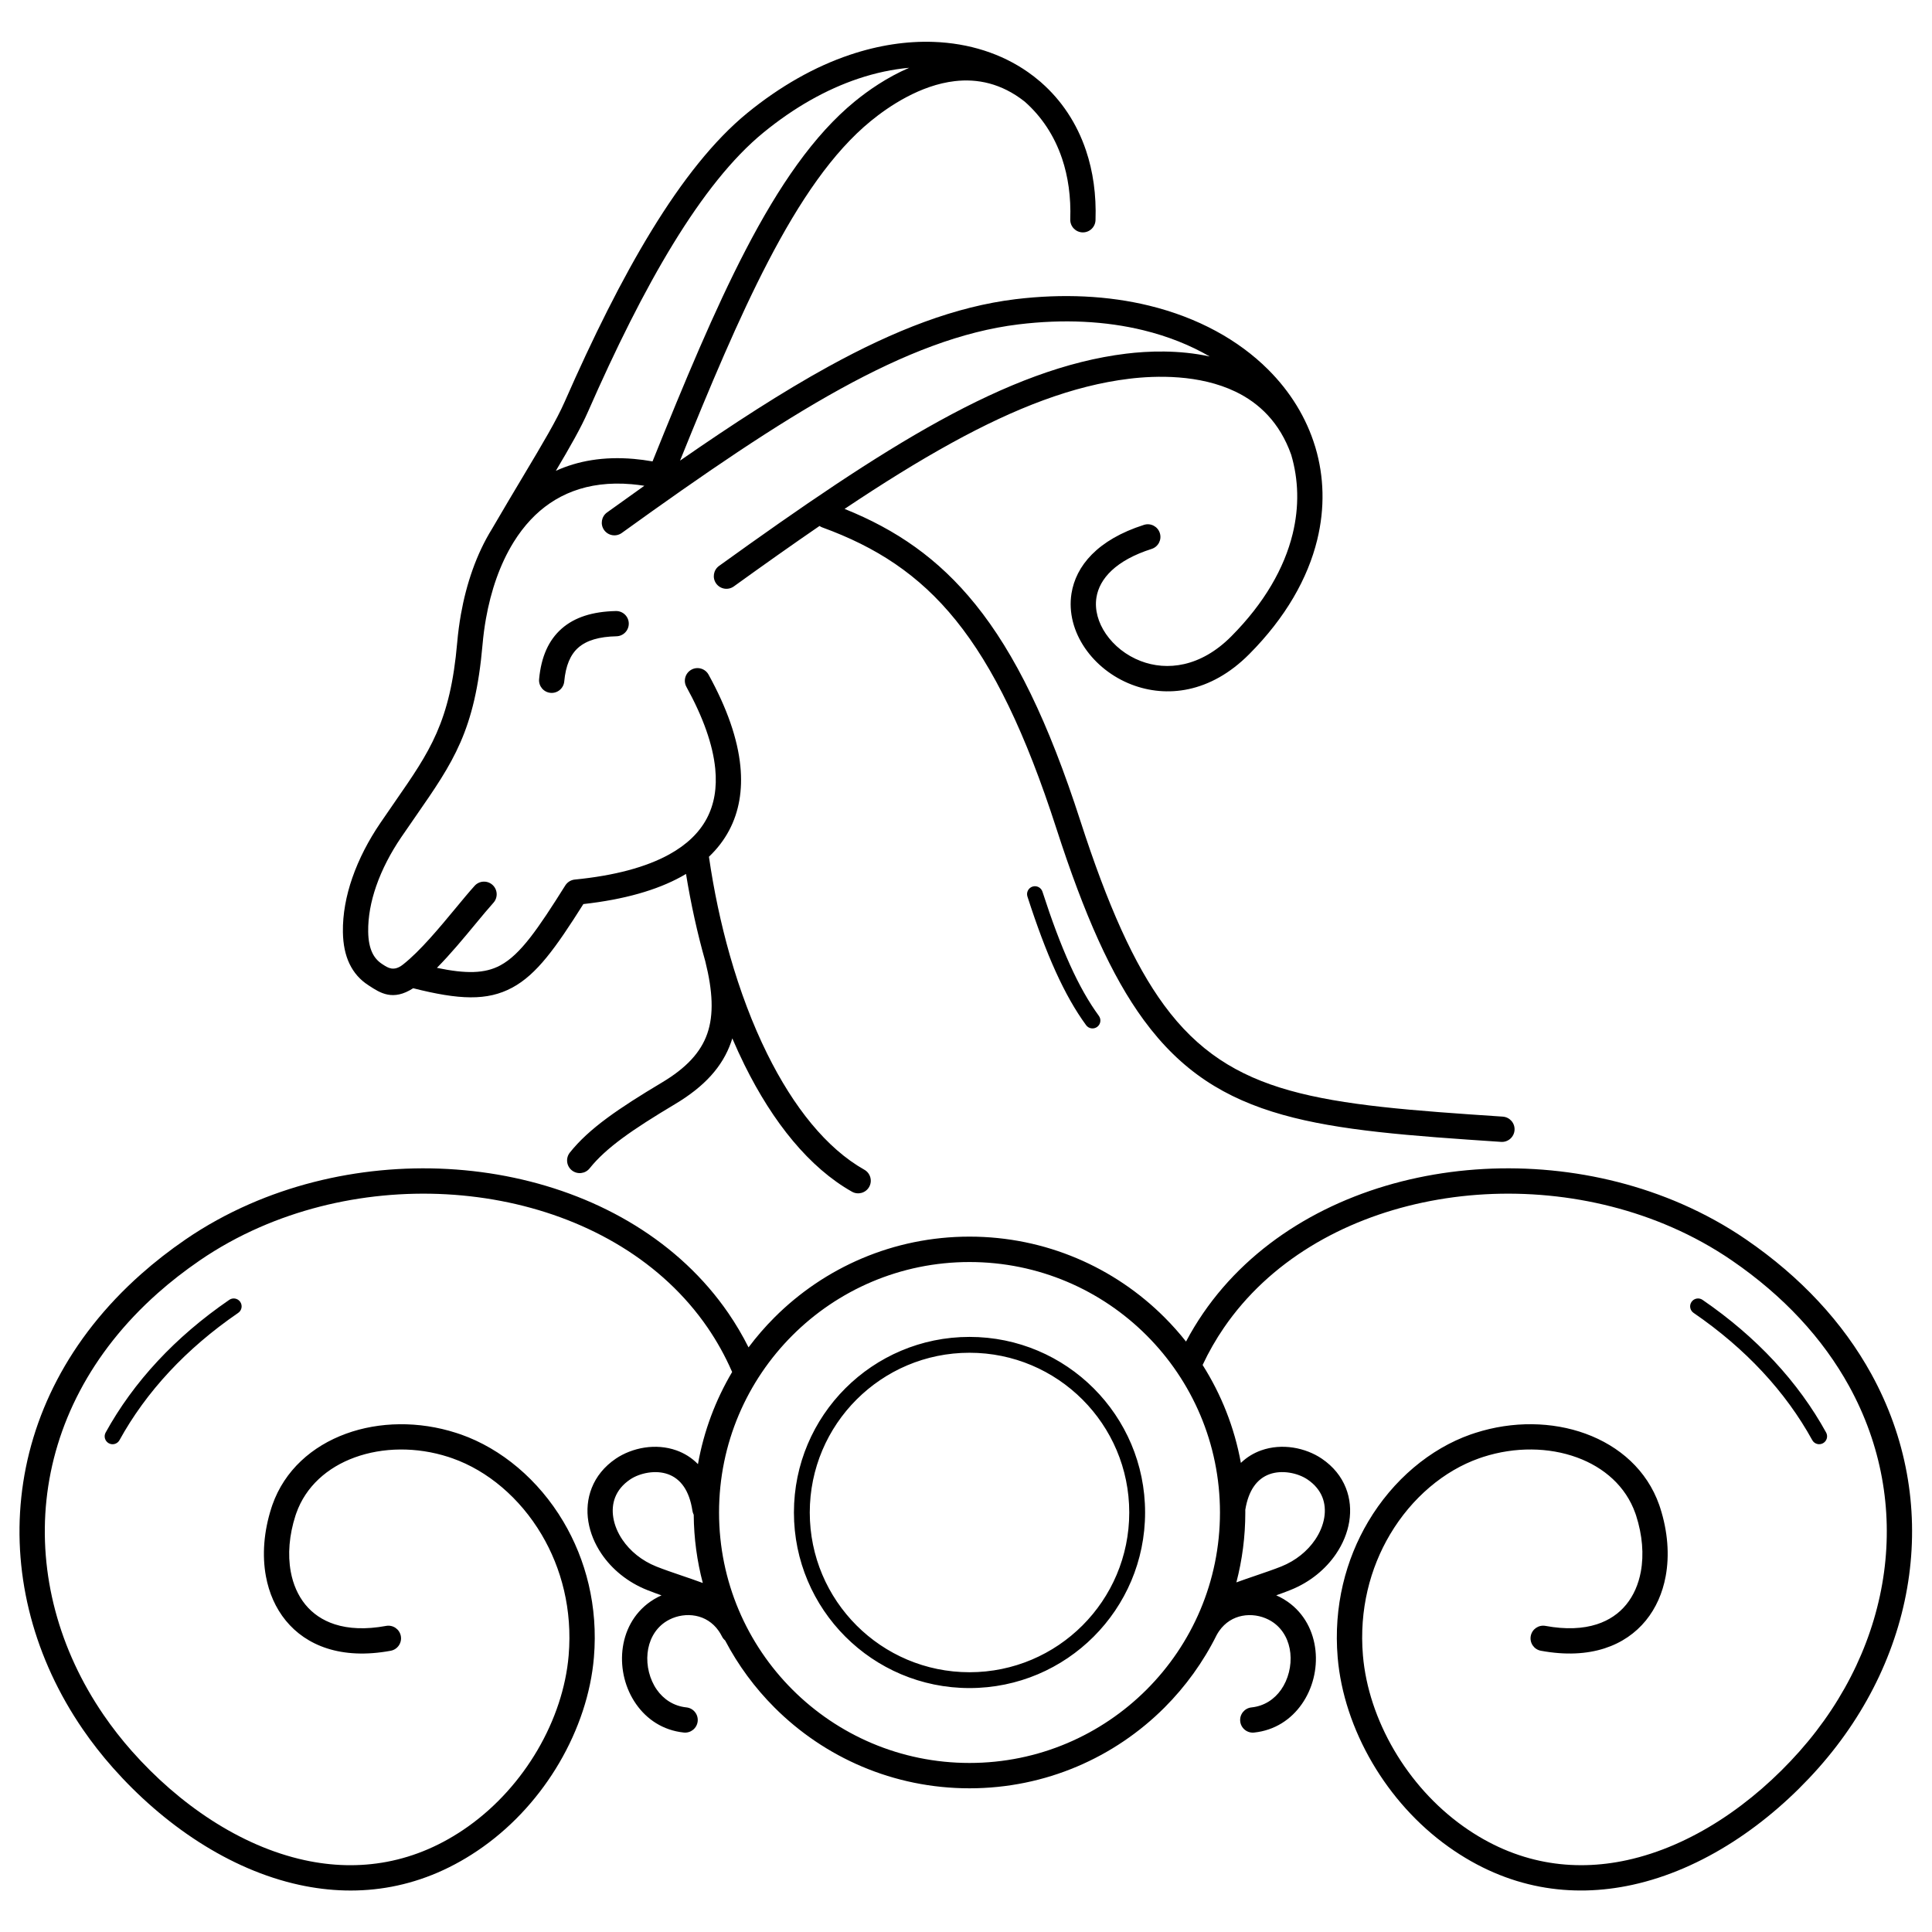
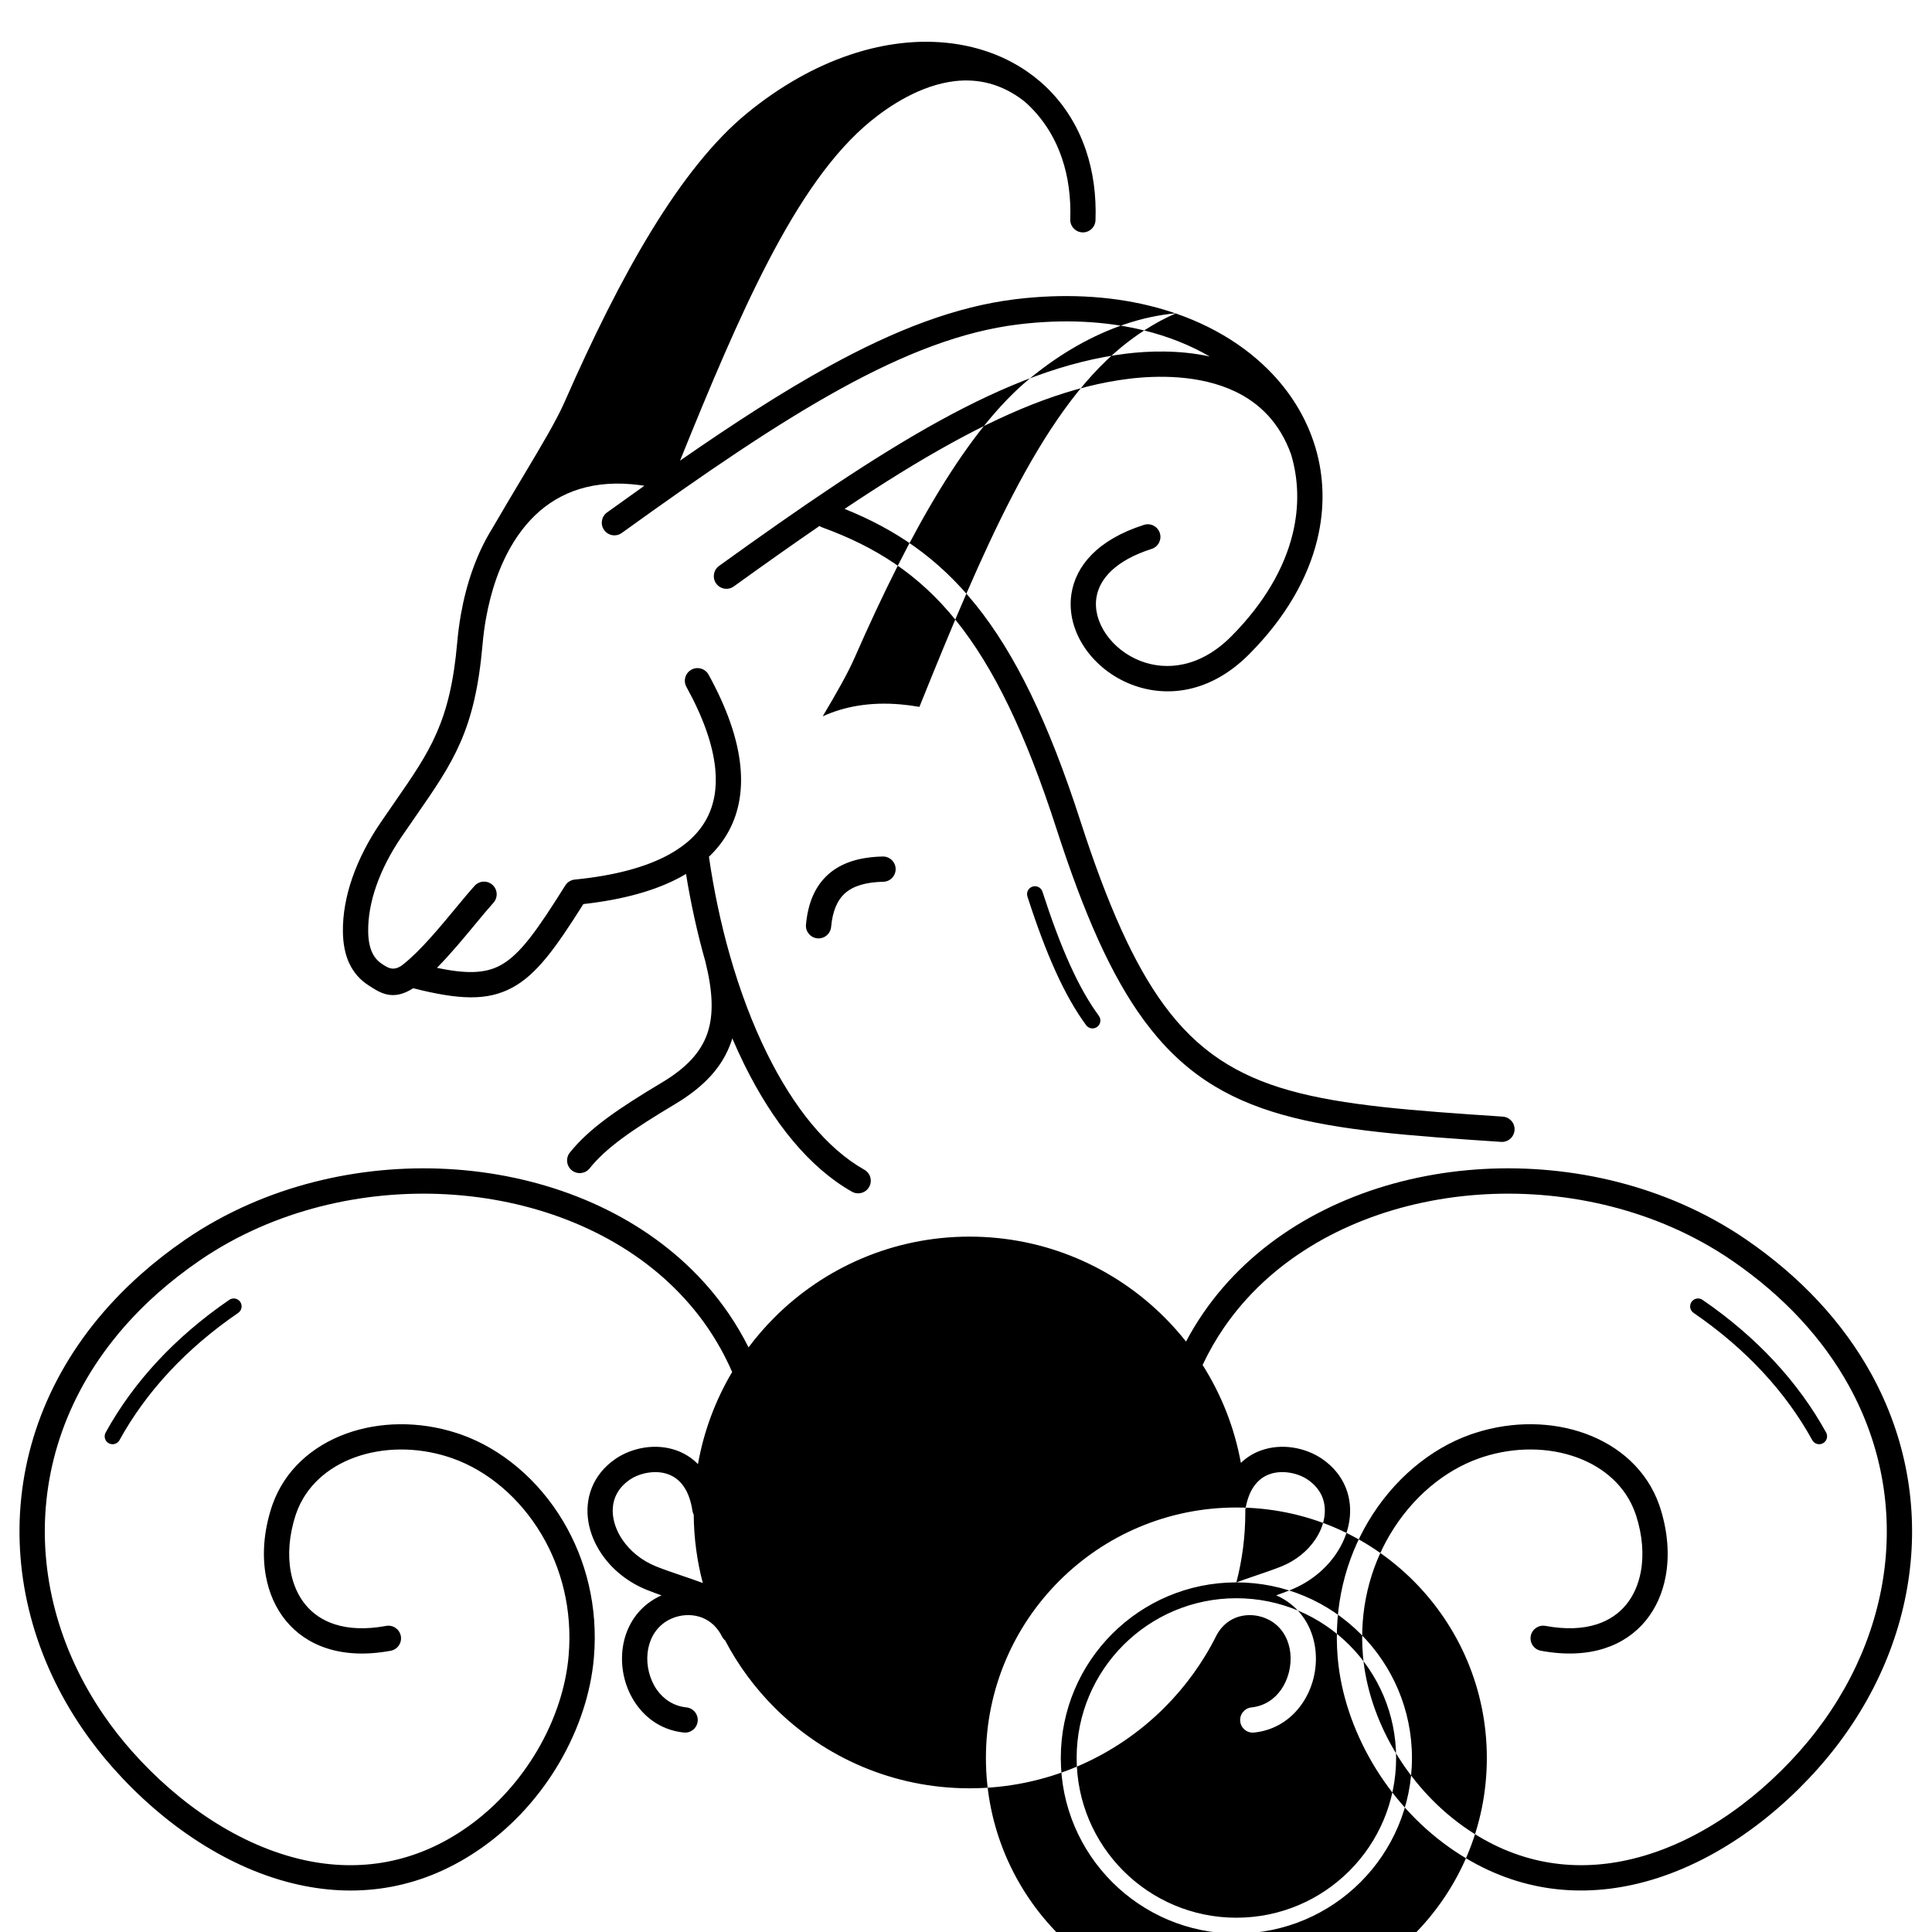
<svg xmlns="http://www.w3.org/2000/svg" fill="#000000" width="800px" height="800px" version="1.1" viewBox="144 144 512 512">
-   <path d="m542.25 439.92c1.848 0.125 3.246 1.723 3.121 3.57-0.125 1.848-1.723 3.246-3.57 3.121-24.359-1.621-42.867-2.961-57.859-7.176-15.402-4.332-26.938-11.621-36.832-25.109-4.289-5.844-8.242-12.84-12.055-21.258-3.754-8.293-7.391-18.027-11.086-29.465-8.207-25.402-16.68-42.867-26.672-55.238-9.82-12.156-21.195-19.426-35.348-24.582-0.277-0.102-0.535-0.234-0.77-0.395-7.223 4.949-14.773 10.301-22.711 16.02-1.5 1.078-3.59 0.738-4.672-0.762-1.078-1.5-0.738-3.59 0.762-4.672 21.984-15.836 41.031-28.887 58.434-38.453 17.66-9.707 33.703-15.879 49.473-17.801 5.695-0.695 13.871-1.047 22.121 0.75-5.137-2.984-11.031-5.352-17.582-6.953-4.934-1.203-10.238-1.973-15.875-2.242-5.414-0.258-11.164-0.047-17.211 0.688-14.879 1.812-30.188 7.742-47.172 17.09-17.242 9.492-36.133 22.453-57.965 38.188-1.5 1.078-3.59 0.738-4.672-0.762-1.078-1.5-0.738-3.59 0.762-4.672 3.363-2.426 6.66-4.785 9.891-7.074-1.148-0.18-2.273-0.316-3.375-0.414-11.863-1.035-20.574 2.863-26.723 9.391-1.68 1.781-3.18 3.766-4.508 5.898-0.012 0.023-0.027 0.043-0.039 0.066-3.66 5.898-6.027 12.961-7.324 20.23-0.41 2.293-0.711 4.613-0.914 6.934-1.992 22.824-7.75 31.125-17.688 45.449-1.344 1.941-2.762 3.984-3.883 5.629-2.738 4.031-5.062 8.441-6.625 12.961-1.383 4.004-2.168 8.09-2.106 12.062 0.035 2.293 0.406 4.125 1.09 5.562 0.602 1.27 1.477 2.242 2.594 2.969l0.27 0.176c1.293 0.844 2.828 1.848 5.184 0.031 0.039-0.031 0.082-0.066 0.121-0.094 4.512-3.547 9.637-9.738 13.949-14.945 1.816-2.195 3.496-4.223 4.996-5.887 1.238-1.375 3.359-1.488 4.738-0.25 1.375 1.238 1.488 3.359 0.25 4.738-1.379 1.531-3.027 3.519-4.812 5.68-3.102 3.746-6.606 7.981-10.168 11.57 7.68 1.605 12.707 1.555 16.816-0.664 5.32-2.867 9.941-9.613 17.207-21.176l0.008-0.012 0.004-0.008c0.285-0.445 0.656-0.797 1.078-1.055l0.004-0.004 0.082-0.047 0.031-0.02 0.043-0.023 0.023-0.012 0.059-0.031 0.004-0.004c0.234-0.117 0.488-0.207 0.754-0.27 0.023-0.004 0.051-0.012 0.074-0.016h0.004c0.027-0.004 0.051-0.012 0.078-0.016 0.094-0.016 0.188-0.027 0.281-0.039 10.578-1.043 18.898-3.297 24.996-6.652 4.641-2.555 7.957-5.746 9.961-9.516 2.004-3.766 2.75-8.188 2.254-13.207-0.621-6.324-3.18-13.59-7.641-21.695-0.891-1.621-0.297-3.66 1.324-4.551 1.621-0.891 3.66-0.297 4.551 1.324 4.894 8.891 7.715 17.02 8.426 24.27 0.625 6.379-0.363 12.074-2.988 17.012-1.355 2.547-3.137 4.875-5.344 6.973 1.297 8.934 3.144 17.66 5.492 25.934 0.023 0.07 0.043 0.141 0.059 0.211 2.68 9.402 6 18.215 9.891 26.078 6.977 14.102 15.719 25.066 25.746 30.719 1.609 0.906 2.18 2.945 1.273 4.551-0.906 1.609-2.945 2.18-4.551 1.273-11.277-6.359-20.93-18.328-28.473-33.582-1.125-2.277-2.207-4.633-3.242-7.051-0.098 0.324-0.203 0.648-0.316 0.969-2.277 6.535-7.055 11.789-14.875 16.461-5.644 3.375-10.27 6.293-14.023 9.074-3.621 2.68-6.434 5.227-8.594 7.934-1.152 1.449-3.262 1.691-4.711 0.539s-1.691-3.262-0.539-4.711c2.535-3.184 5.754-6.109 9.852-9.141 3.965-2.934 8.758-5.965 14.574-9.441 6.41-3.828 10.258-7.953 11.992-12.922 1.77-5.074 1.453-11.281-0.508-19.145l-0.004-0.02c-2.109-7.438-3.824-15.219-5.117-23.176-0.406 0.242-0.824 0.48-1.246 0.715-6.551 3.606-15.195 6.066-25.957 7.269-7.383 11.691-12.363 18.648-18.832 22.137-6.652 3.586-14.129 3.234-26.27 0.168-5.352 3.461-8.742 1.25-11.625-0.637l-0.27-0.176c-2.164-1.402-3.848-3.277-5.008-5.723-1.078-2.277-1.668-5.031-1.719-8.344-0.074-4.769 0.848-9.613 2.473-14.32 1.766-5.106 4.359-10.047 7.41-14.535 1.609-2.371 2.789-4.07 3.906-5.68 9.285-13.387 14.668-21.145 16.504-42.223 0.219-2.492 0.547-5.004 0.992-7.512 1.434-8.031 4.086-15.895 8.219-22.57 3.004-5.16 5.824-9.883 8.301-14.031 5.195-8.699 8.809-14.754 10.996-19.734 7.441-16.941 15.086-32.379 23.039-45.363 8.066-13.172 16.477-23.859 25.336-31.102 4.367-3.57 8.82-6.613 13.293-9.156 4.648-2.641 9.309-4.719 13.906-6.266 7.644-2.57 15.113-3.664 22.105-3.418 9.484 0.332 18.09 3.117 25.078 8.012 1.082 0.758 2.125 1.566 3.125 2.422 0.031 0.023 0.062 0.051 0.094 0.074 0.113 0.09 0.223 0.188 0.32 0.285 5.309 4.668 9.395 10.73 11.836 17.992 1.852 5.504 2.754 11.684 2.516 18.457-0.059 1.848-1.602 3.297-3.449 3.242-1.848-0.059-3.297-1.602-3.242-3.449 0.207-5.953-0.57-11.352-2.176-16.121-2.055-6.102-5.473-11.188-9.902-15.09l-0.051-0.039c-6.172-4.859-12.555-6.074-18.473-5.387-9.152 1.066-17.41 6.609-22.258 10.574-10.062 8.227-18.809 21.074-27.207 37.23-7.867 15.129-15.379 33.051-23.348 52.77 14.184-9.836 27.129-18.219 39.277-24.902 17.715-9.754 33.801-15.949 49.609-17.879 6.363-0.773 12.48-0.992 18.312-0.715 6.066 0.289 11.793 1.121 17.137 2.426 12.965 3.168 23.664 9.121 31.457 16.871 5.949 5.914 10.211 12.875 12.512 20.453 0.031 0.09 0.059 0.176 0.082 0.266l0.008 0.023c2.281 7.695 2.531 15.996 0.465 24.449-2.488 10.18-8.328 20.551-18.027 30.305-10.34 10.398-21.996 11.574-31.148 8.055-5.152-1.98-9.492-5.469-12.359-9.656-2.965-4.328-4.387-9.434-3.586-14.484 1.16-7.293 6.875-14.258 19.215-18.191 1.762-0.559 3.641 0.418 4.199 2.18 0.559 1.762-0.418 3.641-2.18 4.199-9.508 3.031-13.832 7.906-14.621 12.863-0.52 3.273 0.473 6.684 2.508 9.656 2.133 3.113 5.367 5.711 9.211 7.188 6.926 2.664 15.871 1.652 24.008-6.531 8.797-8.848 14.066-18.133 16.27-27.156 1.777-7.269 1.566-14.395-0.387-20.984-3.039-8.578-8.531-13.719-14.742-16.707-9.586-4.609-21.047-4.301-28.215-3.426-14.836 1.809-30.105 7.707-47.031 17.012-8.953 4.922-18.348 10.777-28.367 17.477 13.633 5.481 24.84 13.129 34.664 25.297 10.512 13.012 19.352 31.16 27.824 57.387 3.602 11.141 7.148 20.641 10.824 28.758 3.621 7.996 7.344 14.594 11.348 20.051 8.902 12.137 19.312 18.699 33.238 22.617 14.336 4.031 32.531 5.344 56.492 6.941zm-107.04-26.707c0.684 0.934 0.48 2.242-0.449 2.926-0.934 0.684-2.242 0.48-2.926-0.449-2.879-3.926-5.539-8.625-8.098-14.281-2.527-5.578-4.973-12.129-7.457-19.82-0.352-1.102 0.254-2.277 1.352-2.633 1.102-0.352 2.277 0.254 2.633 1.352 2.426 7.508 4.816 13.91 7.293 19.379 2.441 5.394 4.953 9.844 7.656 13.527zm-230.45 75.258c0.957-0.652 2.258-0.406 2.91 0.551 0.652 0.957 0.406 2.258-0.551 2.91-6.981 4.789-13.043 10.012-18.211 15.555-5.356 5.746-9.758 11.84-13.238 18.164-0.559 1.016-1.832 1.387-2.844 0.828-1.016-0.559-1.387-1.832-0.828-2.844 3.644-6.617 8.246-12.996 13.844-19 5.375-5.766 11.672-11.191 18.914-16.16zm388.06 3.461c-0.957-0.652-1.203-1.957-0.551-2.91 0.652-0.957 1.957-1.203 2.91-0.551 7.246 4.969 13.539 10.395 18.914 16.16 5.598 6.004 10.199 12.383 13.844 19 0.559 1.016 0.188 2.289-0.828 2.844-1.016 0.559-2.289 0.188-2.844-0.828-3.481-6.324-7.883-12.418-13.238-18.164-5.168-5.543-11.227-10.766-18.211-15.555zm-273.5 74.863c-1.27-0.449-2.539-0.918-3.832-1.43-5.188-2.066-9.34-5.539-12.074-9.57-1.809-2.668-3.008-5.586-3.488-8.527-0.5-3.043-0.234-6.117 0.902-8.977 1.176-2.953 3.262-5.625 6.379-7.738 2.098-1.422 4.781-2.492 7.613-2.926 2.734-0.414 5.68-0.25 8.469 0.75 2.055 0.738 3.992 1.914 5.676 3.633 1.555-8.781 4.676-17.02 9.062-24.422-0.035-0.07-0.07-0.137-0.102-0.211-1.797-4.109-3.953-7.965-6.418-11.562-11.973-17.453-31.258-28.59-52.699-33.137-21.59-4.578-45.309-2.481-65.984 6.559-5.547 2.426-10.883 5.356-15.902 8.801-4.019 2.758-7.715 5.641-11.086 8.633-17.91 15.883-27.441 35.184-29.523 54.82-2.082 19.648 3.277 39.684 15.152 57 2.285 3.332 4.789 6.543 7.512 9.613 12.41 13.996 28.613 25.125 45.754 28.859 14.328 3.121 29.363 1.035 43.402-8.977 7.516-5.359 13.738-12.398 18.293-20.164 4.664-7.957 7.559-16.668 8.273-25.102 1.027-12.133-1.898-23.156-7.172-32.055-5.777-9.746-14.352-16.926-23.609-20.188-0.457-0.16-0.812-0.281-1.062-0.363-8.504-2.738-17.426-2.586-24.863 0.125-7.199 2.621-12.973 7.668-15.484 14.809-0.105 0.297-0.172 0.492-0.203 0.59-1.676 5.203-2.086 10.352-1.25 14.887 0.613 3.324 1.906 6.305 3.867 8.707 1.922 2.352 4.523 4.172 7.797 5.227 3.672 1.184 8.203 1.422 13.609 0.422 1.82-0.332 3.562 0.871 3.898 2.691 0.332 1.82-0.871 3.562-2.691 3.898-6.551 1.211-12.18 0.875-16.863-0.633-4.566-1.469-8.219-4.039-10.945-7.379-2.688-3.289-4.441-7.305-5.258-11.727-1.035-5.606-0.555-11.883 1.457-18.141 0.117-0.359 0.203-0.621 0.258-0.773 3.227-9.16 10.5-15.586 19.527-18.875 8.785-3.203 19.262-3.402 29.191-0.207 0.52 0.168 0.938 0.305 1.246 0.414 10.703 3.769 20.566 11.988 27.152 23.098 5.945 10.027 9.242 22.418 8.09 36.016-0.797 9.406-4.016 19.102-9.191 27.934-5.016 8.559-11.883 16.32-20.18 22.234-15.758 11.238-32.633 13.582-48.703 10.078-18.598-4.051-36.059-15.996-49.352-30.984-2.945-3.32-5.625-6.75-8.039-10.27-12.773-18.625-18.531-40.223-16.281-61.461 2.254-21.25 12.508-42.082 31.754-59.148 3.617-3.207 7.531-6.269 11.742-9.156 5.352-3.672 11.059-6.805 17.004-9.406 21.965-9.602 47.148-11.836 70.051-6.977 23.047 4.887 43.84 16.953 56.848 35.918 1.957 2.856 3.738 5.867 5.328 9.043 2.102-2.809 4.402-5.465 6.879-7.941 13.227-13.227 31.5-21.41 51.684-21.41s38.457 8.18 51.684 21.41c2.019 2.019 3.922 4.156 5.691 6.398 1.383-2.613 2.898-5.117 4.535-7.504 13.008-18.965 33.801-31.031 56.848-35.918 22.902-4.856 48.086-2.625 70.051 6.977 5.949 2.602 11.652 5.734 17.004 9.406 7.324 5.023 13.688 10.508 19.125 16.344 5.672 6.082 10.332 12.543 14.027 19.25 9.316 16.918 12.457 35.395 10.039 53.379-2.461 18.281-10.68 36.027-24.012 51.062-13.293 14.992-30.754 26.934-49.352 30.984-16.074 3.5-32.945 1.156-48.703-10.078-8.297-5.918-15.164-13.68-20.18-22.234-5.18-8.836-8.395-18.527-9.191-27.934-1.152-13.598 2.144-25.988 8.09-36.016 6.59-11.109 16.453-19.332 27.152-23.098 0.312-0.109 0.727-0.25 1.246-0.414 9.93-3.195 20.406-2.996 29.191 0.207 9.023 3.289 16.301 9.715 19.527 18.875 0.055 0.156 0.141 0.414 0.258 0.773 2.016 6.258 2.496 12.531 1.457 18.141-0.816 4.422-2.574 8.438-5.258 11.727-2.727 3.34-6.379 5.906-10.945 7.379-4.684 1.508-10.316 1.844-16.863 0.633-1.82-0.332-3.023-2.078-2.691-3.898 0.332-1.82 2.078-3.023 3.898-2.691 5.406 1 9.938 0.758 13.609-0.422 3.277-1.055 5.875-2.871 7.797-5.227 1.961-2.402 3.254-5.387 3.867-8.707 0.84-4.535 0.426-9.684-1.25-14.887-0.031-0.098-0.098-0.297-0.203-0.59-2.516-7.141-8.289-12.188-15.484-14.809-7.438-2.711-16.359-2.863-24.863-0.125-0.254 0.082-0.609 0.203-1.062 0.363-9.258 3.262-17.832 10.441-23.609 20.188-5.277 8.898-8.199 19.922-7.172 32.055 0.715 8.434 3.609 17.145 8.273 25.102 4.551 7.766 10.777 14.805 18.293 20.164 14.039 10.012 29.078 12.098 43.402 8.977 17.145-3.734 33.344-14.863 45.754-28.859 12.438-14.027 20.098-30.539 22.387-47.52 2.231-16.582-0.672-33.629-9.277-49.258-3.434-6.234-7.773-12.246-13.055-17.914-5.106-5.477-11.094-10.637-18-15.371-5.023-3.445-10.355-6.375-15.902-8.801-20.676-9.039-44.398-11.137-65.984-6.559-21.445 4.547-40.73 15.684-52.699 33.137-2.137 3.113-4.039 6.422-5.676 9.922 4.93 7.777 8.434 16.551 10.141 25.949 1.602-1.543 3.426-2.621 5.348-3.309 2.789-1 5.734-1.168 8.469-0.75 2.832 0.43 5.516 1.504 7.613 2.926 3.117 2.113 5.203 4.785 6.379 7.738 1.141 2.859 1.402 5.93 0.902 8.977-0.48 2.938-1.68 5.859-3.488 8.527-2.734 4.031-6.891 7.504-12.074 9.57-1.277 0.508-2.531 0.973-3.785 1.414 0.328 0.141 0.648 0.293 0.965 0.453 0.699 0.355 1.387 0.77 2.062 1.242 4.477 3.133 6.852 7.91 7.379 12.93 0.258 2.473 0.07 5-0.539 7.406-0.609 2.418-1.648 4.742-3.09 6.801-2.812 4.019-7.102 6.957-12.648 7.539-1.84 0.188-3.484-1.152-3.672-2.992s1.152-3.484 2.992-3.672c3.426-0.359 6.09-2.195 7.848-4.707 0.949-1.359 1.645-2.93 2.066-4.598 0.422-1.676 0.555-3.414 0.379-5.098-0.336-3.199-1.801-6.207-4.547-8.129-0.375-0.262-0.793-0.512-1.25-0.742-2.106-1.066-4.598-1.457-6.969-0.996-2.301 0.445-4.492 1.723-6.09 4.004-0.227 0.328-0.453 0.688-0.668 1.082-3.551 7.144-8.234 13.625-13.816 19.211-13.227 13.227-31.5 21.41-51.684 21.41-20.184 0-38.457-8.18-51.684-21.41-5.203-5.203-9.629-11.191-13.078-17.77-0.336-0.281-0.621-0.637-0.832-1.055-0.277-0.551-0.57-1.039-0.871-1.473-1.594-2.281-3.789-3.559-6.09-4.004-2.371-0.461-4.863-0.07-6.969 0.996-0.457 0.23-0.875 0.48-1.25 0.742-2.746 1.922-4.211 4.93-4.547 8.129-0.176 1.684-0.043 3.422 0.379 5.098 0.422 1.664 1.117 3.238 2.066 4.598 1.758 2.512 4.422 4.348 7.848 4.707 1.84 0.188 3.18 1.832 2.992 3.672s-1.832 3.18-3.672 2.992c-5.547-0.582-9.836-3.519-12.648-7.539-1.441-2.059-2.481-4.383-3.09-6.801-0.605-2.406-0.797-4.934-0.539-7.406 0.527-5.023 2.902-9.797 7.379-12.93 0.676-0.473 1.367-0.887 2.062-1.242 0.305-0.152 0.613-0.301 0.93-0.438zm8.523-21.367c-0.164-0.32-0.281-0.672-0.34-1.047-0.418-2.754-1.215-4.84-2.258-6.375-1.152-1.695-2.629-2.758-4.215-3.324-1.645-0.59-3.469-0.676-5.215-0.41-1.863 0.285-3.574 0.949-4.859 1.824-1.941 1.316-3.219 2.926-3.914 4.668-0.672 1.688-0.82 3.547-0.508 5.434 0.328 1.992 1.156 3.992 2.414 5.848 2.019 2.981 5.117 5.555 9.004 7.106 1.988 0.793 4.367 1.605 6.805 2.434 1.812 0.617 3.652 1.246 5.492 1.926-1.523-5.777-2.356-11.836-2.406-18.078zm143.81 17.922c1.695-0.621 3.394-1.199 5.066-1.77 2.438-0.832 4.816-1.645 6.805-2.434 3.887-1.551 6.984-4.125 9.004-7.106 1.258-1.855 2.086-3.859 2.414-5.848 0.309-1.887 0.164-3.746-0.508-5.434-0.695-1.742-1.973-3.352-3.914-4.668-1.285-0.871-2.996-1.539-4.859-1.824-1.746-0.266-3.57-0.18-5.215 0.41-1.59 0.57-3.066 1.629-4.215 3.324-1.008 1.484-1.785 3.484-2.215 6.109 0.004 0.238 0.004 0.477 0.004 0.719 0 6.398-0.824 12.605-2.367 18.52zm-70.723-65.055c12.848 0 24.484 5.207 32.902 13.629 8.422 8.422 13.629 20.055 13.629 32.902 0 12.848-5.207 24.484-13.629 32.902-8.422 8.422-20.055 13.629-32.902 13.629s-24.484-5.207-32.902-13.629c-8.422-8.422-13.629-20.055-13.629-32.902 0-12.848 5.207-24.484 13.629-32.902 8.422-8.422 20.055-13.629 32.902-13.629zm29.934 16.598c-7.66-7.66-18.246-12.398-29.934-12.398-11.691 0-22.273 4.738-29.934 12.398s-12.398 18.246-12.398 29.934c0 11.691 4.738 22.273 12.398 29.934 7.66 7.66 18.246 12.398 29.934 12.398 11.691 0 22.273-4.738 29.934-12.398 7.66-7.66 12.398-18.246 12.398-29.934 0-11.691-4.738-22.273-12.398-29.934zm17-17c-12.012-12.012-28.605-19.441-46.934-19.441s-34.922 7.43-46.934 19.441-19.441 28.605-19.441 46.934 7.43 34.922 19.441 46.934c12.012 12.012 28.605 19.441 46.934 19.441s34.922-7.43 46.934-19.441c12.012-12.012 19.441-28.605 19.441-46.934s-7.43-34.922-19.441-46.934zm-62.918-335.93c-4.375 0.391-8.922 1.344-13.555 2.902-4.188 1.41-8.445 3.312-12.723 5.742-4.102 2.332-8.238 5.164-12.348 8.527-8.262 6.754-16.188 16.867-23.867 29.398-7.793 12.719-15.301 27.887-22.617 44.547-1.91 4.348-4.703 9.246-8.531 15.695 5.793-2.637 12.637-3.859 20.656-3.16 1.602 0.141 3.258 0.359 4.969 0.66 8.469-21.02 16.395-40.105 24.699-56.074 8.793-16.914 18.062-30.457 28.91-39.328 3.453-2.824 8.469-6.363 14.406-8.91zm-91.414 162.62c-0.168 1.84-1.793 3.199-3.633 3.031s-3.199-1.793-3.031-3.633c0.551-5.914 2.508-10.336 5.996-13.398 3.43-3.008 8.172-4.516 14.359-4.652 1.848-0.035 3.375 1.434 3.41 3.281 0.035 1.848-1.434 3.375-3.281 3.41-4.551 0.102-7.887 1.074-10.082 3-2.137 1.871-3.356 4.832-3.738 8.961z" />
+   <path d="m542.25 439.92c1.848 0.125 3.246 1.723 3.121 3.57-0.125 1.848-1.723 3.246-3.57 3.121-24.359-1.621-42.867-2.961-57.859-7.176-15.402-4.332-26.938-11.621-36.832-25.109-4.289-5.844-8.242-12.84-12.055-21.258-3.754-8.293-7.391-18.027-11.086-29.465-8.207-25.402-16.68-42.867-26.672-55.238-9.82-12.156-21.195-19.426-35.348-24.582-0.277-0.102-0.535-0.234-0.77-0.395-7.223 4.949-14.773 10.301-22.711 16.02-1.5 1.078-3.59 0.738-4.672-0.762-1.078-1.5-0.738-3.59 0.762-4.672 21.984-15.836 41.031-28.887 58.434-38.453 17.66-9.707 33.703-15.879 49.473-17.801 5.695-0.695 13.871-1.047 22.121 0.75-5.137-2.984-11.031-5.352-17.582-6.953-4.934-1.203-10.238-1.973-15.875-2.242-5.414-0.258-11.164-0.047-17.211 0.688-14.879 1.812-30.188 7.742-47.172 17.09-17.242 9.492-36.133 22.453-57.965 38.188-1.5 1.078-3.59 0.738-4.672-0.762-1.078-1.5-0.738-3.59 0.762-4.672 3.363-2.426 6.66-4.785 9.891-7.074-1.148-0.18-2.273-0.316-3.375-0.414-11.863-1.035-20.574 2.863-26.723 9.391-1.68 1.781-3.18 3.766-4.508 5.898-0.012 0.023-0.027 0.043-0.039 0.066-3.66 5.898-6.027 12.961-7.324 20.23-0.41 2.293-0.711 4.613-0.914 6.934-1.992 22.824-7.75 31.125-17.688 45.449-1.344 1.941-2.762 3.984-3.883 5.629-2.738 4.031-5.062 8.441-6.625 12.961-1.383 4.004-2.168 8.09-2.106 12.062 0.035 2.293 0.406 4.125 1.09 5.562 0.602 1.27 1.477 2.242 2.594 2.969l0.27 0.176c1.293 0.844 2.828 1.848 5.184 0.031 0.039-0.031 0.082-0.066 0.121-0.094 4.512-3.547 9.637-9.738 13.949-14.945 1.816-2.195 3.496-4.223 4.996-5.887 1.238-1.375 3.359-1.488 4.738-0.25 1.375 1.238 1.488 3.359 0.25 4.738-1.379 1.531-3.027 3.519-4.812 5.68-3.102 3.746-6.606 7.981-10.168 11.57 7.68 1.605 12.707 1.555 16.816-0.664 5.32-2.867 9.941-9.613 17.207-21.176l0.008-0.012 0.004-0.008c0.285-0.445 0.656-0.797 1.078-1.055l0.004-0.004 0.082-0.047 0.031-0.02 0.043-0.023 0.023-0.012 0.059-0.031 0.004-0.004c0.234-0.117 0.488-0.207 0.754-0.27 0.023-0.004 0.051-0.012 0.074-0.016h0.004c0.027-0.004 0.051-0.012 0.078-0.016 0.094-0.016 0.188-0.027 0.281-0.039 10.578-1.043 18.898-3.297 24.996-6.652 4.641-2.555 7.957-5.746 9.961-9.516 2.004-3.766 2.75-8.188 2.254-13.207-0.621-6.324-3.18-13.59-7.641-21.695-0.891-1.621-0.297-3.66 1.324-4.551 1.621-0.891 3.66-0.297 4.551 1.324 4.894 8.891 7.715 17.02 8.426 24.27 0.625 6.379-0.363 12.074-2.988 17.012-1.355 2.547-3.137 4.875-5.344 6.973 1.297 8.934 3.144 17.66 5.492 25.934 0.023 0.07 0.043 0.141 0.059 0.211 2.68 9.402 6 18.215 9.891 26.078 6.977 14.102 15.719 25.066 25.746 30.719 1.609 0.906 2.18 2.945 1.273 4.551-0.906 1.609-2.945 2.18-4.551 1.273-11.277-6.359-20.93-18.328-28.473-33.582-1.125-2.277-2.207-4.633-3.242-7.051-0.098 0.324-0.203 0.648-0.316 0.969-2.277 6.535-7.055 11.789-14.875 16.461-5.644 3.375-10.27 6.293-14.023 9.074-3.621 2.68-6.434 5.227-8.594 7.934-1.152 1.449-3.262 1.691-4.711 0.539s-1.691-3.262-0.539-4.711c2.535-3.184 5.754-6.109 9.852-9.141 3.965-2.934 8.758-5.965 14.574-9.441 6.41-3.828 10.258-7.953 11.992-12.922 1.77-5.074 1.453-11.281-0.508-19.145l-0.004-0.02c-2.109-7.438-3.824-15.219-5.117-23.176-0.406 0.242-0.824 0.48-1.246 0.715-6.551 3.606-15.195 6.066-25.957 7.269-7.383 11.691-12.363 18.648-18.832 22.137-6.652 3.586-14.129 3.234-26.27 0.168-5.352 3.461-8.742 1.25-11.625-0.637l-0.27-0.176c-2.164-1.402-3.848-3.277-5.008-5.723-1.078-2.277-1.668-5.031-1.719-8.344-0.074-4.769 0.848-9.613 2.473-14.32 1.766-5.106 4.359-10.047 7.41-14.535 1.609-2.371 2.789-4.07 3.906-5.68 9.285-13.387 14.668-21.145 16.504-42.223 0.219-2.492 0.547-5.004 0.992-7.512 1.434-8.031 4.086-15.895 8.219-22.57 3.004-5.16 5.824-9.883 8.301-14.031 5.195-8.699 8.809-14.754 10.996-19.734 7.441-16.941 15.086-32.379 23.039-45.363 8.066-13.172 16.477-23.859 25.336-31.102 4.367-3.57 8.82-6.613 13.293-9.156 4.648-2.641 9.309-4.719 13.906-6.266 7.644-2.57 15.113-3.664 22.105-3.418 9.484 0.332 18.09 3.117 25.078 8.012 1.082 0.758 2.125 1.566 3.125 2.422 0.031 0.023 0.062 0.051 0.094 0.074 0.113 0.09 0.223 0.188 0.32 0.285 5.309 4.668 9.395 10.73 11.836 17.992 1.852 5.504 2.754 11.684 2.516 18.457-0.059 1.848-1.602 3.297-3.449 3.242-1.848-0.059-3.297-1.602-3.242-3.449 0.207-5.953-0.57-11.352-2.176-16.121-2.055-6.102-5.473-11.188-9.902-15.09l-0.051-0.039c-6.172-4.859-12.555-6.074-18.473-5.387-9.152 1.066-17.41 6.609-22.258 10.574-10.062 8.227-18.809 21.074-27.207 37.23-7.867 15.129-15.379 33.051-23.348 52.77 14.184-9.836 27.129-18.219 39.277-24.902 17.715-9.754 33.801-15.949 49.609-17.879 6.363-0.773 12.48-0.992 18.312-0.715 6.066 0.289 11.793 1.121 17.137 2.426 12.965 3.168 23.664 9.121 31.457 16.871 5.949 5.914 10.211 12.875 12.512 20.453 0.031 0.09 0.059 0.176 0.082 0.266l0.008 0.023c2.281 7.695 2.531 15.996 0.465 24.449-2.488 10.18-8.328 20.551-18.027 30.305-10.34 10.398-21.996 11.574-31.148 8.055-5.152-1.98-9.492-5.469-12.359-9.656-2.965-4.328-4.387-9.434-3.586-14.484 1.16-7.293 6.875-14.258 19.215-18.191 1.762-0.559 3.641 0.418 4.199 2.18 0.559 1.762-0.418 3.641-2.18 4.199-9.508 3.031-13.832 7.906-14.621 12.863-0.52 3.273 0.473 6.684 2.508 9.656 2.133 3.113 5.367 5.711 9.211 7.188 6.926 2.664 15.871 1.652 24.008-6.531 8.797-8.848 14.066-18.133 16.27-27.156 1.777-7.269 1.566-14.395-0.387-20.984-3.039-8.578-8.531-13.719-14.742-16.707-9.586-4.609-21.047-4.301-28.215-3.426-14.836 1.809-30.105 7.707-47.031 17.012-8.953 4.922-18.348 10.777-28.367 17.477 13.633 5.481 24.84 13.129 34.664 25.297 10.512 13.012 19.352 31.16 27.824 57.387 3.602 11.141 7.148 20.641 10.824 28.758 3.621 7.996 7.344 14.594 11.348 20.051 8.902 12.137 19.312 18.699 33.238 22.617 14.336 4.031 32.531 5.344 56.492 6.941zm-107.04-26.707c0.684 0.934 0.48 2.242-0.449 2.926-0.934 0.684-2.242 0.48-2.926-0.449-2.879-3.926-5.539-8.625-8.098-14.281-2.527-5.578-4.973-12.129-7.457-19.82-0.352-1.102 0.254-2.277 1.352-2.633 1.102-0.352 2.277 0.254 2.633 1.352 2.426 7.508 4.816 13.91 7.293 19.379 2.441 5.394 4.953 9.844 7.656 13.527zm-230.45 75.258c0.957-0.652 2.258-0.406 2.91 0.551 0.652 0.957 0.406 2.258-0.551 2.91-6.981 4.789-13.043 10.012-18.211 15.555-5.356 5.746-9.758 11.84-13.238 18.164-0.559 1.016-1.832 1.387-2.844 0.828-1.016-0.559-1.387-1.832-0.828-2.844 3.644-6.617 8.246-12.996 13.844-19 5.375-5.766 11.672-11.191 18.914-16.16zm388.06 3.461c-0.957-0.652-1.203-1.957-0.551-2.91 0.652-0.957 1.957-1.203 2.91-0.551 7.246 4.969 13.539 10.395 18.914 16.16 5.598 6.004 10.199 12.383 13.844 19 0.559 1.016 0.188 2.289-0.828 2.844-1.016 0.559-2.289 0.188-2.844-0.828-3.481-6.324-7.883-12.418-13.238-18.164-5.168-5.543-11.227-10.766-18.211-15.555zm-273.5 74.863c-1.27-0.449-2.539-0.918-3.832-1.43-5.188-2.066-9.34-5.539-12.074-9.57-1.809-2.668-3.008-5.586-3.488-8.527-0.5-3.043-0.234-6.117 0.902-8.977 1.176-2.953 3.262-5.625 6.379-7.738 2.098-1.422 4.781-2.492 7.613-2.926 2.734-0.414 5.68-0.25 8.469 0.75 2.055 0.738 3.992 1.914 5.676 3.633 1.555-8.781 4.676-17.02 9.062-24.422-0.035-0.07-0.07-0.137-0.102-0.211-1.797-4.109-3.953-7.965-6.418-11.562-11.973-17.453-31.258-28.59-52.699-33.137-21.59-4.578-45.309-2.481-65.984 6.559-5.547 2.426-10.883 5.356-15.902 8.801-4.019 2.758-7.715 5.641-11.086 8.633-17.91 15.883-27.441 35.184-29.523 54.82-2.082 19.648 3.277 39.684 15.152 57 2.285 3.332 4.789 6.543 7.512 9.613 12.41 13.996 28.613 25.125 45.754 28.859 14.328 3.121 29.363 1.035 43.402-8.977 7.516-5.359 13.738-12.398 18.293-20.164 4.664-7.957 7.559-16.668 8.273-25.102 1.027-12.133-1.898-23.156-7.172-32.055-5.777-9.746-14.352-16.926-23.609-20.188-0.457-0.16-0.812-0.281-1.062-0.363-8.504-2.738-17.426-2.586-24.863 0.125-7.199 2.621-12.973 7.668-15.484 14.809-0.105 0.297-0.172 0.492-0.203 0.59-1.676 5.203-2.086 10.352-1.25 14.887 0.613 3.324 1.906 6.305 3.867 8.707 1.922 2.352 4.523 4.172 7.797 5.227 3.672 1.184 8.203 1.422 13.609 0.422 1.82-0.332 3.562 0.871 3.898 2.691 0.332 1.82-0.871 3.562-2.691 3.898-6.551 1.211-12.18 0.875-16.863-0.633-4.566-1.469-8.219-4.039-10.945-7.379-2.688-3.289-4.441-7.305-5.258-11.727-1.035-5.606-0.555-11.883 1.457-18.141 0.117-0.359 0.203-0.621 0.258-0.773 3.227-9.16 10.5-15.586 19.527-18.875 8.785-3.203 19.262-3.402 29.191-0.207 0.52 0.168 0.938 0.305 1.246 0.414 10.703 3.769 20.566 11.988 27.152 23.098 5.945 10.027 9.242 22.418 8.09 36.016-0.797 9.406-4.016 19.102-9.191 27.934-5.016 8.559-11.883 16.32-20.18 22.234-15.758 11.238-32.633 13.582-48.703 10.078-18.598-4.051-36.059-15.996-49.352-30.984-2.945-3.32-5.625-6.75-8.039-10.27-12.773-18.625-18.531-40.223-16.281-61.461 2.254-21.25 12.508-42.082 31.754-59.148 3.617-3.207 7.531-6.269 11.742-9.156 5.352-3.672 11.059-6.805 17.004-9.406 21.965-9.602 47.148-11.836 70.051-6.977 23.047 4.887 43.84 16.953 56.848 35.918 1.957 2.856 3.738 5.867 5.328 9.043 2.102-2.809 4.402-5.465 6.879-7.941 13.227-13.227 31.5-21.41 51.684-21.41s38.457 8.18 51.684 21.41c2.019 2.019 3.922 4.156 5.691 6.398 1.383-2.613 2.898-5.117 4.535-7.504 13.008-18.965 33.801-31.031 56.848-35.918 22.902-4.856 48.086-2.625 70.051 6.977 5.949 2.602 11.652 5.734 17.004 9.406 7.324 5.023 13.688 10.508 19.125 16.344 5.672 6.082 10.332 12.543 14.027 19.25 9.316 16.918 12.457 35.395 10.039 53.379-2.461 18.281-10.68 36.027-24.012 51.062-13.293 14.992-30.754 26.934-49.352 30.984-16.074 3.5-32.945 1.156-48.703-10.078-8.297-5.918-15.164-13.68-20.18-22.234-5.18-8.836-8.395-18.527-9.191-27.934-1.152-13.598 2.144-25.988 8.09-36.016 6.59-11.109 16.453-19.332 27.152-23.098 0.312-0.109 0.727-0.25 1.246-0.414 9.93-3.195 20.406-2.996 29.191 0.207 9.023 3.289 16.301 9.715 19.527 18.875 0.055 0.156 0.141 0.414 0.258 0.773 2.016 6.258 2.496 12.531 1.457 18.141-0.816 4.422-2.574 8.438-5.258 11.727-2.727 3.34-6.379 5.906-10.945 7.379-4.684 1.508-10.316 1.844-16.863 0.633-1.82-0.332-3.023-2.078-2.691-3.898 0.332-1.82 2.078-3.023 3.898-2.691 5.406 1 9.938 0.758 13.609-0.422 3.277-1.055 5.875-2.871 7.797-5.227 1.961-2.402 3.254-5.387 3.867-8.707 0.84-4.535 0.426-9.684-1.25-14.887-0.031-0.098-0.098-0.297-0.203-0.59-2.516-7.141-8.289-12.188-15.484-14.809-7.438-2.711-16.359-2.863-24.863-0.125-0.254 0.082-0.609 0.203-1.062 0.363-9.258 3.262-17.832 10.441-23.609 20.188-5.277 8.898-8.199 19.922-7.172 32.055 0.715 8.434 3.609 17.145 8.273 25.102 4.551 7.766 10.777 14.805 18.293 20.164 14.039 10.012 29.078 12.098 43.402 8.977 17.145-3.734 33.344-14.863 45.754-28.859 12.438-14.027 20.098-30.539 22.387-47.52 2.231-16.582-0.672-33.629-9.277-49.258-3.434-6.234-7.773-12.246-13.055-17.914-5.106-5.477-11.094-10.637-18-15.371-5.023-3.445-10.355-6.375-15.902-8.801-20.676-9.039-44.398-11.137-65.984-6.559-21.445 4.547-40.73 15.684-52.699 33.137-2.137 3.113-4.039 6.422-5.676 9.922 4.93 7.777 8.434 16.551 10.141 25.949 1.602-1.543 3.426-2.621 5.348-3.309 2.789-1 5.734-1.168 8.469-0.75 2.832 0.43 5.516 1.504 7.613 2.926 3.117 2.113 5.203 4.785 6.379 7.738 1.141 2.859 1.402 5.93 0.902 8.977-0.48 2.938-1.68 5.859-3.488 8.527-2.734 4.031-6.891 7.504-12.074 9.57-1.277 0.508-2.531 0.973-3.785 1.414 0.328 0.141 0.648 0.293 0.965 0.453 0.699 0.355 1.387 0.77 2.062 1.242 4.477 3.133 6.852 7.91 7.379 12.93 0.258 2.473 0.07 5-0.539 7.406-0.609 2.418-1.648 4.742-3.09 6.801-2.812 4.019-7.102 6.957-12.648 7.539-1.84 0.188-3.484-1.152-3.672-2.992s1.152-3.484 2.992-3.672c3.426-0.359 6.09-2.195 7.848-4.707 0.949-1.359 1.645-2.93 2.066-4.598 0.422-1.676 0.555-3.414 0.379-5.098-0.336-3.199-1.801-6.207-4.547-8.129-0.375-0.262-0.793-0.512-1.25-0.742-2.106-1.066-4.598-1.457-6.969-0.996-2.301 0.445-4.492 1.723-6.09 4.004-0.227 0.328-0.453 0.688-0.668 1.082-3.551 7.144-8.234 13.625-13.816 19.211-13.227 13.227-31.5 21.41-51.684 21.41-20.184 0-38.457-8.18-51.684-21.41-5.203-5.203-9.629-11.191-13.078-17.77-0.336-0.281-0.621-0.637-0.832-1.055-0.277-0.551-0.57-1.039-0.871-1.473-1.594-2.281-3.789-3.559-6.09-4.004-2.371-0.461-4.863-0.07-6.969 0.996-0.457 0.23-0.875 0.48-1.25 0.742-2.746 1.922-4.211 4.93-4.547 8.129-0.176 1.684-0.043 3.422 0.379 5.098 0.422 1.664 1.117 3.238 2.066 4.598 1.758 2.512 4.422 4.348 7.848 4.707 1.84 0.188 3.18 1.832 2.992 3.672s-1.832 3.18-3.672 2.992c-5.547-0.582-9.836-3.519-12.648-7.539-1.441-2.059-2.481-4.383-3.09-6.801-0.605-2.406-0.797-4.934-0.539-7.406 0.527-5.023 2.902-9.797 7.379-12.93 0.676-0.473 1.367-0.887 2.062-1.242 0.305-0.152 0.613-0.301 0.93-0.438zm8.523-21.367c-0.164-0.32-0.281-0.672-0.34-1.047-0.418-2.754-1.215-4.84-2.258-6.375-1.152-1.695-2.629-2.758-4.215-3.324-1.645-0.59-3.469-0.676-5.215-0.41-1.863 0.285-3.574 0.949-4.859 1.824-1.941 1.316-3.219 2.926-3.914 4.668-0.672 1.688-0.82 3.547-0.508 5.434 0.328 1.992 1.156 3.992 2.414 5.848 2.019 2.981 5.117 5.555 9.004 7.106 1.988 0.793 4.367 1.605 6.805 2.434 1.812 0.617 3.652 1.246 5.492 1.926-1.523-5.777-2.356-11.836-2.406-18.078zm143.81 17.922c1.695-0.621 3.394-1.199 5.066-1.77 2.438-0.832 4.816-1.645 6.805-2.434 3.887-1.551 6.984-4.125 9.004-7.106 1.258-1.855 2.086-3.859 2.414-5.848 0.309-1.887 0.164-3.746-0.508-5.434-0.695-1.742-1.973-3.352-3.914-4.668-1.285-0.871-2.996-1.539-4.859-1.824-1.746-0.266-3.57-0.18-5.215 0.41-1.59 0.57-3.066 1.629-4.215 3.324-1.008 1.484-1.785 3.484-2.215 6.109 0.004 0.238 0.004 0.477 0.004 0.719 0 6.398-0.824 12.605-2.367 18.52zc12.848 0 24.484 5.207 32.902 13.629 8.422 8.422 13.629 20.055 13.629 32.902 0 12.848-5.207 24.484-13.629 32.902-8.422 8.422-20.055 13.629-32.902 13.629s-24.484-5.207-32.902-13.629c-8.422-8.422-13.629-20.055-13.629-32.902 0-12.848 5.207-24.484 13.629-32.902 8.422-8.422 20.055-13.629 32.902-13.629zm29.934 16.598c-7.66-7.66-18.246-12.398-29.934-12.398-11.691 0-22.273 4.738-29.934 12.398s-12.398 18.246-12.398 29.934c0 11.691 4.738 22.273 12.398 29.934 7.66 7.66 18.246 12.398 29.934 12.398 11.691 0 22.273-4.738 29.934-12.398 7.66-7.66 12.398-18.246 12.398-29.934 0-11.691-4.738-22.273-12.398-29.934zm17-17c-12.012-12.012-28.605-19.441-46.934-19.441s-34.922 7.43-46.934 19.441-19.441 28.605-19.441 46.934 7.43 34.922 19.441 46.934c12.012 12.012 28.605 19.441 46.934 19.441s34.922-7.43 46.934-19.441c12.012-12.012 19.441-28.605 19.441-46.934s-7.43-34.922-19.441-46.934zm-62.918-335.93c-4.375 0.391-8.922 1.344-13.555 2.902-4.188 1.41-8.445 3.312-12.723 5.742-4.102 2.332-8.238 5.164-12.348 8.527-8.262 6.754-16.188 16.867-23.867 29.398-7.793 12.719-15.301 27.887-22.617 44.547-1.91 4.348-4.703 9.246-8.531 15.695 5.793-2.637 12.637-3.859 20.656-3.16 1.602 0.141 3.258 0.359 4.969 0.66 8.469-21.02 16.395-40.105 24.699-56.074 8.793-16.914 18.062-30.457 28.91-39.328 3.453-2.824 8.469-6.363 14.406-8.91zm-91.414 162.62c-0.168 1.84-1.793 3.199-3.633 3.031s-3.199-1.793-3.031-3.633c0.551-5.914 2.508-10.336 5.996-13.398 3.43-3.008 8.172-4.516 14.359-4.652 1.848-0.035 3.375 1.434 3.41 3.281 0.035 1.848-1.434 3.375-3.281 3.41-4.551 0.102-7.887 1.074-10.082 3-2.137 1.871-3.356 4.832-3.738 8.961z" />
</svg>